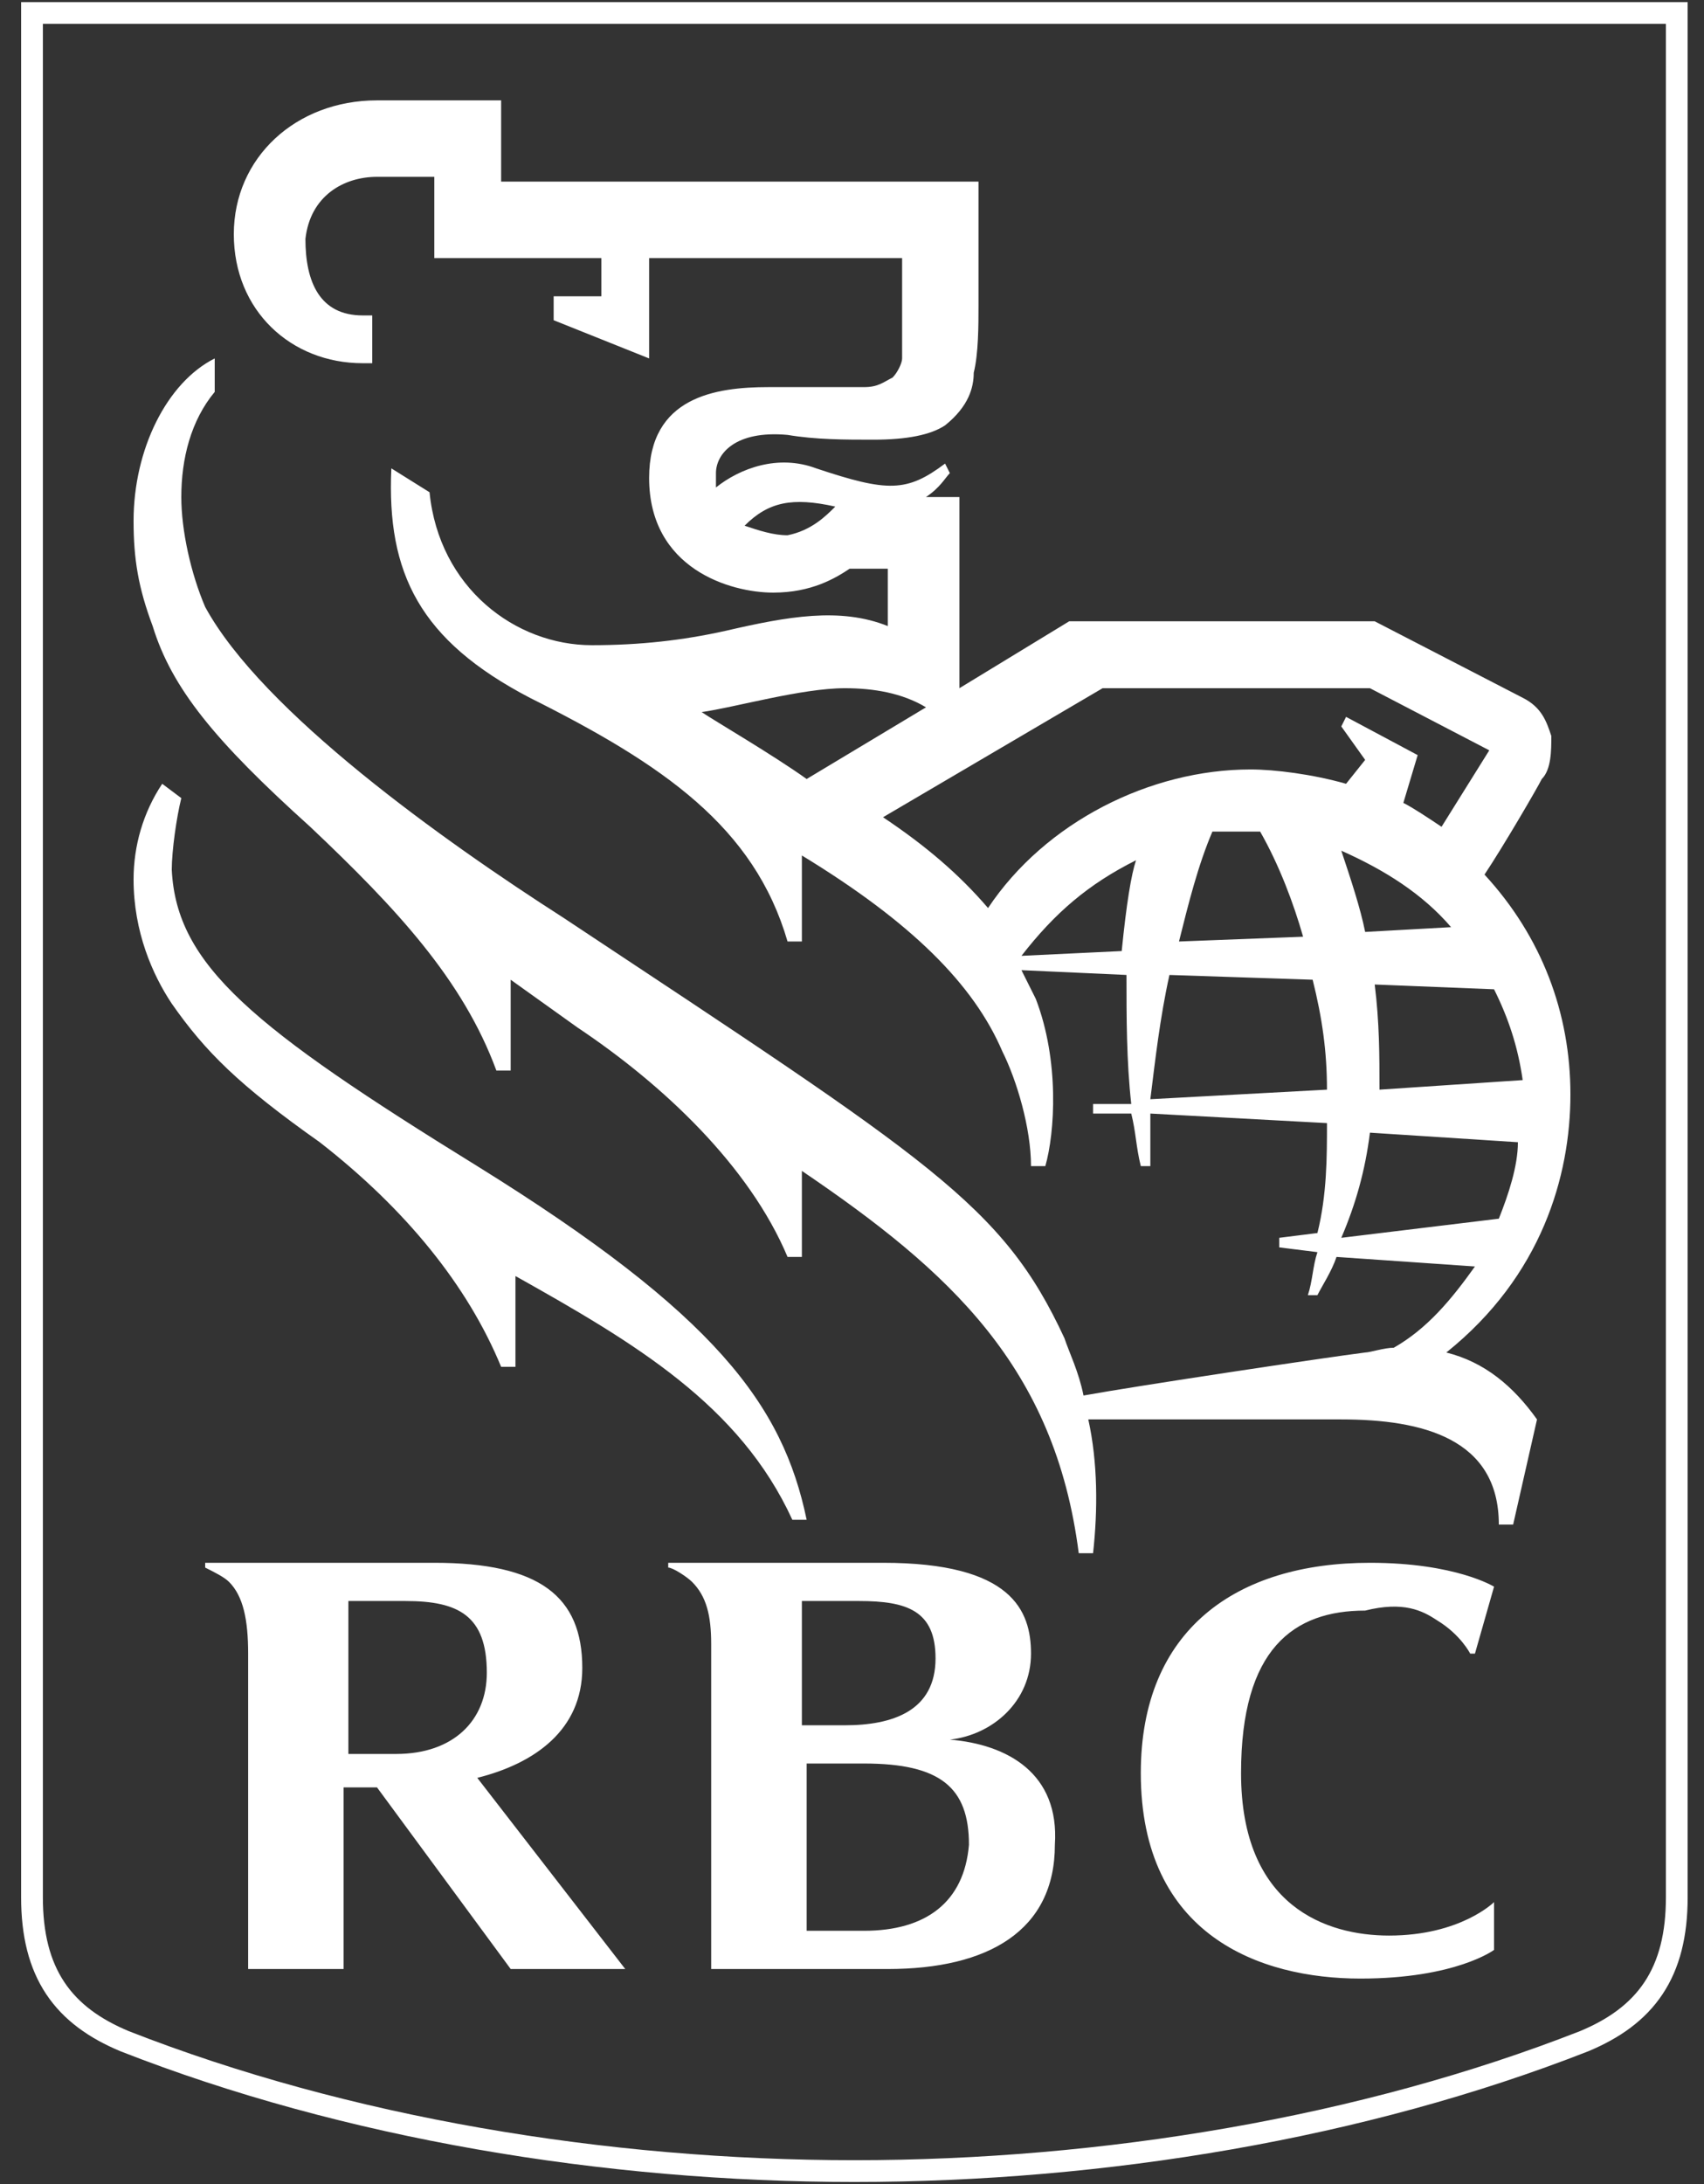
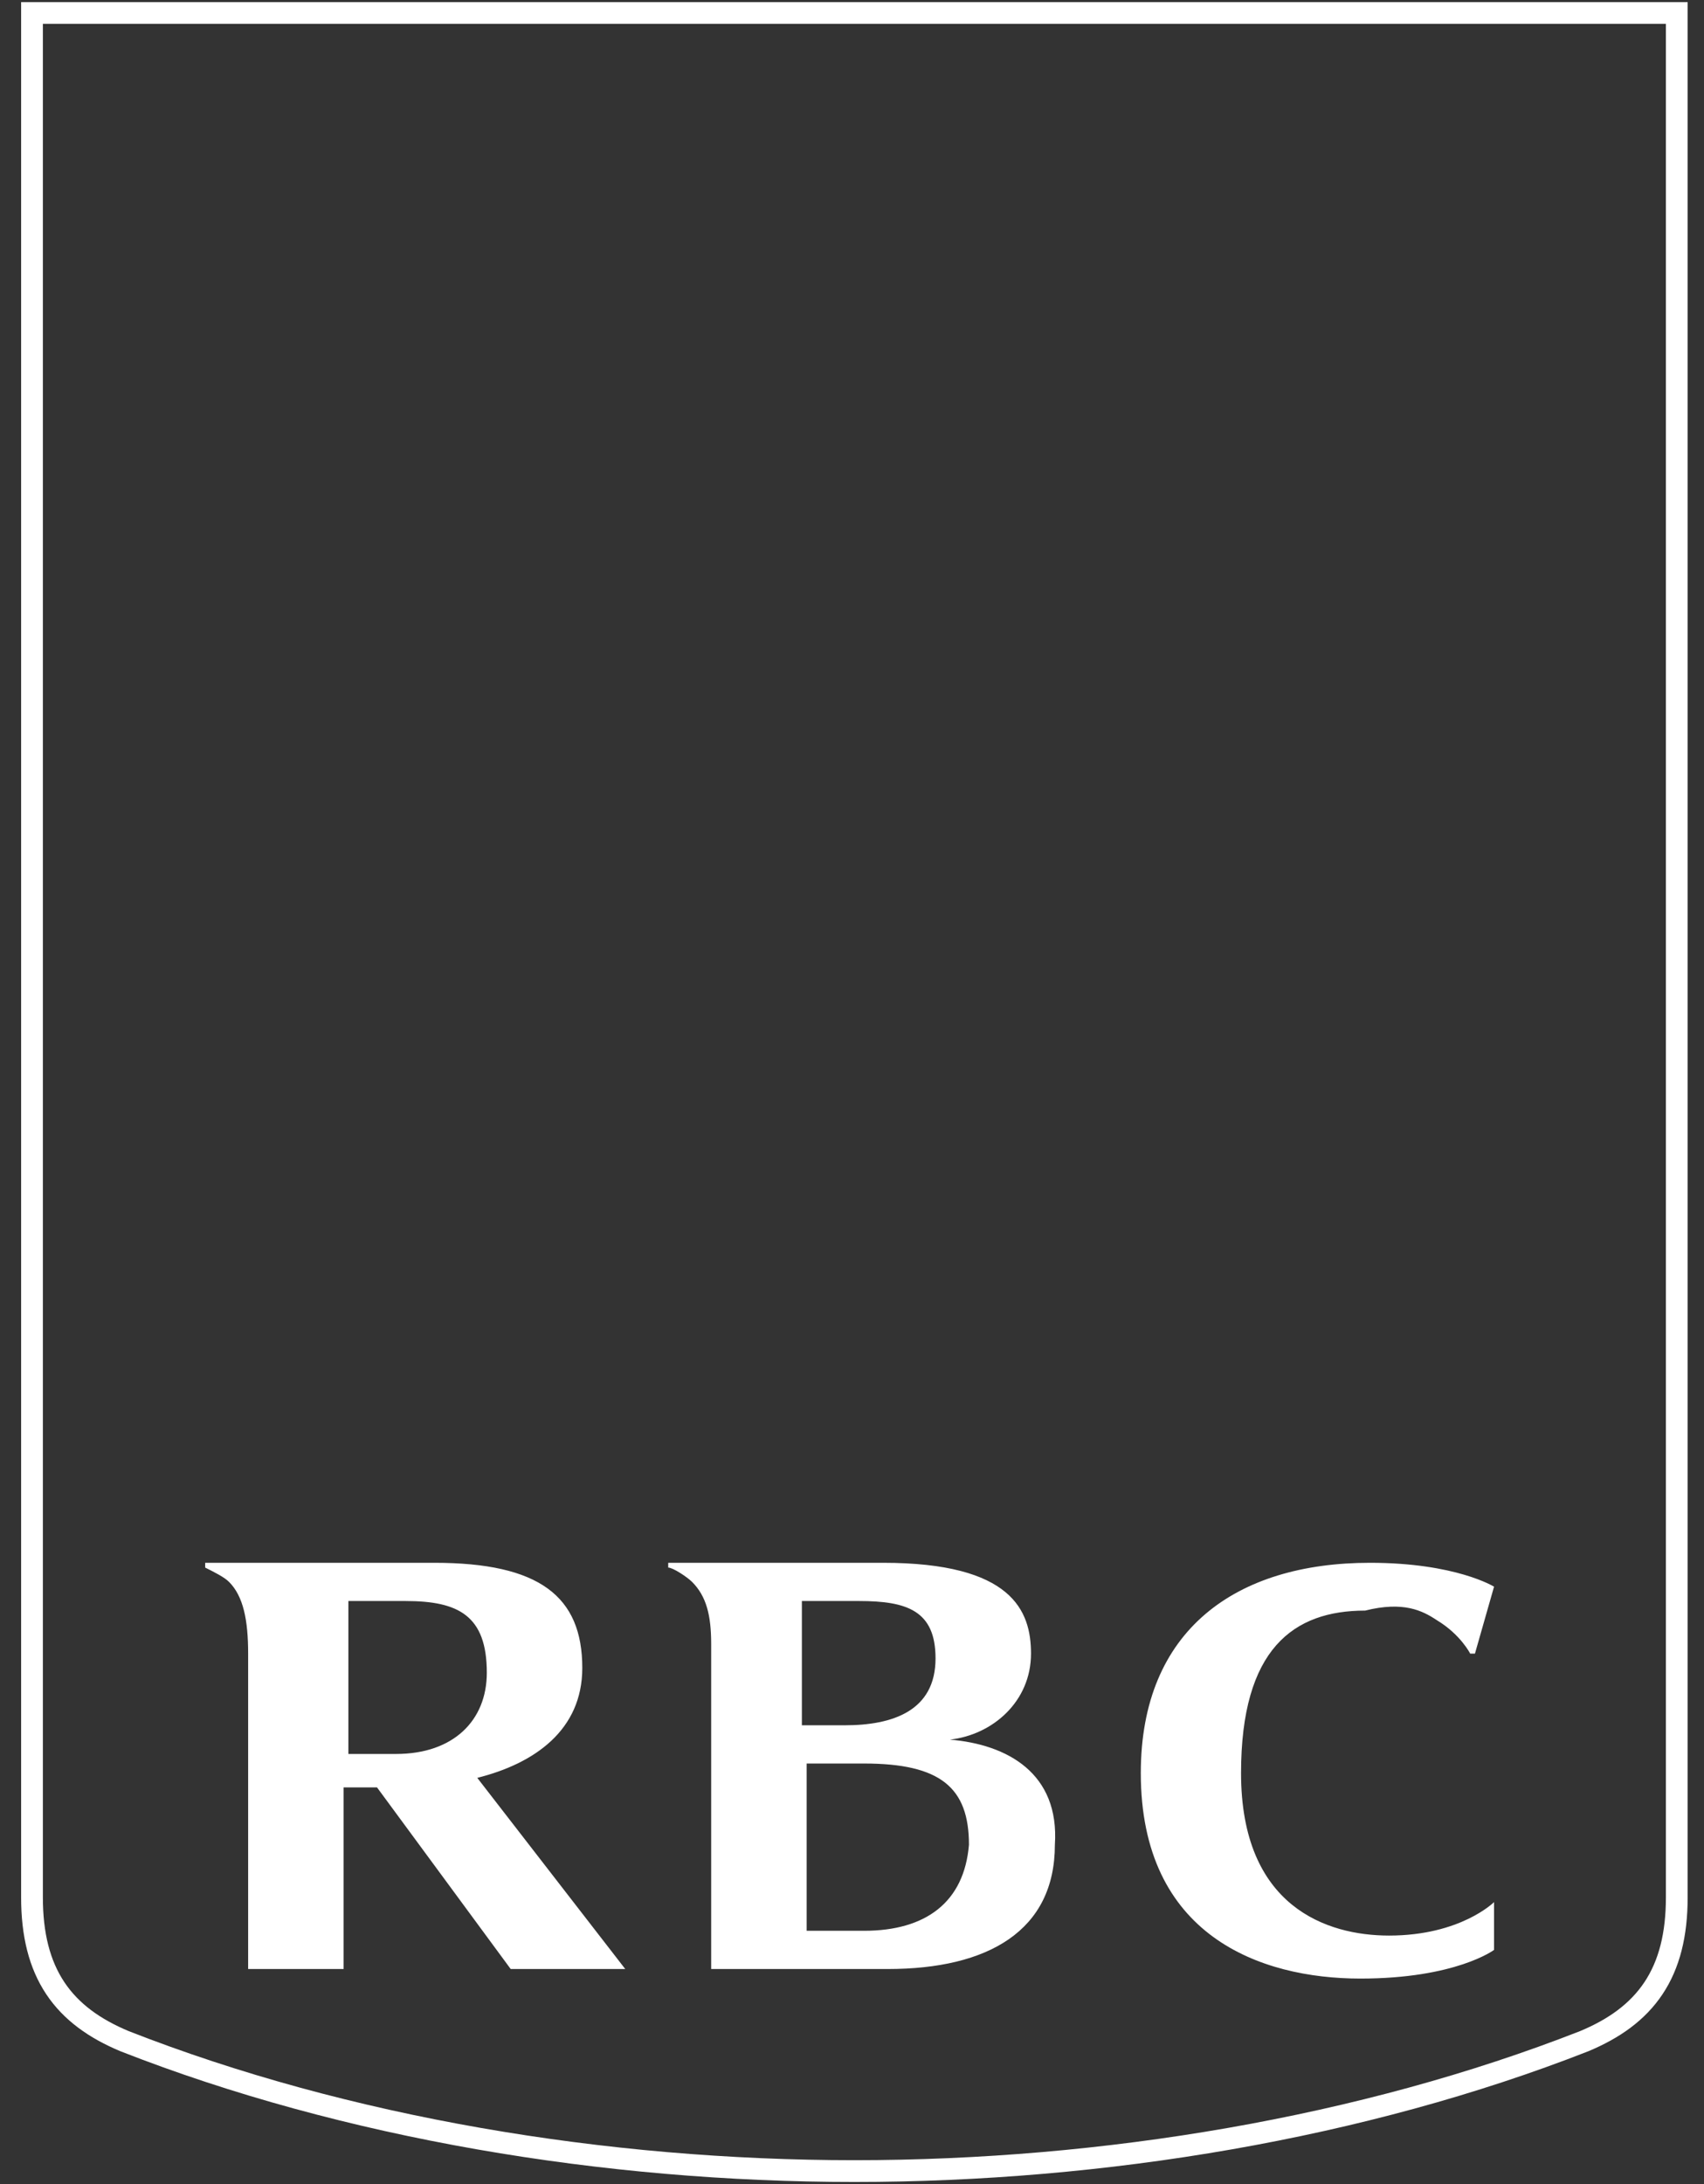
<svg xmlns="http://www.w3.org/2000/svg" width="235" height="301" viewBox="0 0 235 301" fill="none">
  <rect x="0" y="0" width="235" height="301" fill="#333333" stroke="none" />
  <path d="M231.245 1.793V261.481C231.245 266.619 230.218 270.723 228.031 274.004C225.844 277.287 222.602 279.586 218.473 281.308L218.458 281.314L218.442 281.32C187.96 293.254 152.221 299.207 117.829 299.207C83.437 299.207 47.698 293.254 17.216 281.32L17.201 281.314L17.186 281.308C13.056 279.586 9.815 277.287 7.627 274.004C5.441 270.723 4.413 266.618 4.413 261.481V1.793H231.245Z" stroke="white" stroke-width="3" />
-   <path d="M65.821 160.709C34.879 141.608 24.346 133.046 23.688 119.873C23.688 117.239 24.346 112.628 25.004 109.993L22.371 108.018C19.738 111.969 18.421 116.58 18.421 121.19C18.421 128.435 21.054 134.363 23.688 138.315C28.296 144.902 32.904 149.512 44.096 157.416C55.946 166.637 64.504 177.175 69.112 188.372H71.087V175.858C87.546 185.079 102.029 193.641 109.271 209.449H111.246C107.954 193.641 98.737 181.127 65.821 160.709ZM156.67 118.556C150.087 121.849 145.479 125.801 140.87 131.729L154.695 131.07C155.354 124.484 156.012 120.532 156.67 118.556ZM206.704 167.954C208.02 164.661 209.337 160.709 209.337 157.416L188.929 156.098C188.27 161.368 186.954 165.978 184.979 170.589L206.704 167.954ZM184.979 117.239C186.295 121.19 187.612 125.142 188.27 128.435L200.12 127.777C196.17 123.166 190.904 119.873 184.979 117.239ZM179.712 129.094C178.395 124.484 176.42 119.214 173.787 114.604H167.204C165.229 119.214 163.912 124.484 162.595 129.753L179.712 129.094ZM189.587 135.681C190.245 140.95 190.245 145.56 190.245 150.171L209.995 148.853C209.337 144.243 208.02 140.291 206.045 136.339L189.587 135.681ZM183.004 150.171C183.004 144.902 182.345 140.291 181.029 135.022L161.279 134.363C159.962 140.291 159.304 146.219 158.645 151.488L183.004 150.171ZM185.637 108.018L188.27 104.724L184.979 100.114L185.637 98.796L195.512 104.066L193.537 110.652C194.854 111.311 196.829 112.628 198.804 113.945L205.387 103.407L188.929 94.845H152.062L121.779 112.628C127.704 116.58 132.312 120.532 136.262 125.142C144.162 113.287 158.645 106.042 172.47 106.042C175.762 106.042 181.029 106.7 185.637 108.018ZM111.246 107.359L127.704 97.479C124.412 95.503 120.462 94.845 116.512 94.845C110.587 94.845 101.371 97.479 96.762 98.138C98.737 99.455 106.637 104.066 111.246 107.359ZM115.196 69.816C109.271 68.499 105.979 69.158 102.687 72.451C104.662 73.109 106.637 73.768 108.612 73.768C111.904 73.109 113.879 71.133 115.196 69.816ZM208.679 210.107H206.704C206.704 198.252 196.17 195.617 184.979 195.617H150.087C151.404 201.545 151.404 208.131 150.745 214.059H148.77C145.479 188.372 130.995 175.199 110.587 161.368V173.223H108.612C103.346 160.709 91.496 149.512 79.646 141.608L70.429 135.022V147.536H68.454C63.846 135.022 54.629 125.142 42.779 113.945C29.613 102.09 23.688 94.845 21.054 86.282C19.079 81.013 18.421 77.061 18.421 71.792C18.421 61.913 23.029 52.691 29.613 49.398V54.009C26.321 57.961 25.004 63.23 25.004 68.499C25.004 73.109 26.321 79.037 28.296 83.648C36.196 98.138 61.212 115.921 77.671 126.46C128.362 160.05 138.237 165.978 146.795 184.42C147.454 186.396 148.77 189.031 149.429 192.324C156.67 191.007 183.004 187.055 188.27 186.396C188.929 186.396 190.904 185.737 192.22 185.737C196.829 183.103 200.12 179.151 203.412 174.54L184.32 173.223C183.662 175.199 182.345 177.175 181.687 178.492H180.37C181.029 176.516 181.029 174.54 181.687 172.565L176.42 171.906V170.589L181.687 169.93C183.004 164.661 183.004 159.392 183.004 154.781L158.645 153.464V160.709H157.329C156.67 158.074 156.67 156.098 156.012 153.464H150.745V152.147H156.012C155.354 146.219 155.354 140.291 155.354 134.363L140.87 133.705L142.845 137.656C146.137 146.219 145.479 156.098 144.162 160.709H142.187C142.187 155.44 140.212 148.853 138.237 144.902C134.287 135.681 125.729 127.118 110.587 117.897V129.753H108.612C104.004 113.945 91.496 105.383 73.062 96.162C57.921 88.258 53.312 79.037 53.971 64.547L59.237 67.84C60.554 81.013 71.087 88.917 81.621 88.917C88.204 88.917 94.129 88.258 100.054 86.941C108.612 84.965 115.854 83.648 122.437 86.282V78.379H117.171C115.196 79.696 111.904 81.672 106.637 81.672C100.712 81.672 89.521 78.379 89.521 65.864C89.521 54.667 98.737 53.35 105.979 53.35H119.146C121.121 53.35 121.779 52.691 123.096 52.033C123.754 51.374 124.412 50.057 124.412 49.398V35.567H89.521V49.398L76.354 44.129V40.836H82.937V35.567H59.896V24.37H51.996C47.388 24.37 42.779 27.004 42.121 32.932C42.121 38.86 44.096 43.471 50.021 43.471H51.337V50.057H50.021C40.146 50.057 32.246 42.812 32.246 32.274C32.246 21.735 40.804 13.832 51.996 13.832H69.112V25.029H134.945V42.153C134.945 44.788 134.945 48.74 134.287 51.374C134.287 53.35 133.629 55.985 130.337 58.619C128.362 59.937 125.07 60.595 120.462 60.595C116.512 60.595 112.562 60.595 108.612 59.937C101.371 59.278 98.737 62.571 98.737 65.206V67.182C102.029 64.547 107.296 62.571 112.562 64.547C122.437 67.84 125.07 67.84 130.337 63.888L130.995 65.206C130.337 65.864 129.679 67.182 127.704 68.499H132.312V94.845L147.454 85.624H189.587L209.995 96.162C212.629 97.479 213.287 99.455 213.945 101.431C213.945 103.407 213.945 106.042 212.629 107.359C211.97 108.676 207.362 116.58 204.729 120.532C212.629 129.094 216.578 139.632 216.578 150.829C216.578 162.026 212.629 175.858 199.462 186.396C204.729 187.713 208.679 191.007 211.97 195.617L208.679 210.107Z" fill="white" />
  <path d="M119.146 266.092H111.246V243.039H119.146C129.679 243.039 133.629 246.333 133.629 254.236C132.971 262.14 127.704 266.092 119.146 266.092ZM118.487 220.646C125.071 220.646 129.021 221.963 129.021 228.549C129.021 235.794 123.096 237.77 116.512 237.77H110.587V220.646H118.487ZM130.996 239.746C136.921 239.088 142.187 234.477 142.187 227.891C142.187 221.963 139.554 215.376 121.779 215.376H92.154V216.035C92.812 216.035 94.787 217.352 95.446 218.011C97.421 219.987 98.079 222.622 98.079 226.573V271.361H122.437C136.262 271.361 145.479 266.092 145.479 254.236C146.137 244.357 138.895 240.405 130.996 239.746ZM47.388 220.646H55.946C63.187 220.646 67.137 222.622 67.137 230.525C67.137 237.112 62.529 241.722 54.629 241.722H48.046V220.646H47.388ZM70.429 271.361H86.229L65.821 245.015C73.721 243.039 80.304 238.429 80.304 229.867C80.304 219.987 74.379 215.376 59.896 215.376H28.296V216.035C29.613 216.694 30.929 217.352 31.588 218.011C33.562 219.987 34.221 223.28 34.221 227.891V271.361H47.388V246.333H51.996L70.429 271.361ZM198.145 223.28C201.437 225.256 202.754 227.891 202.754 227.891H203.412L206.045 218.67C206.045 218.67 200.779 215.376 188.929 215.376C170.495 215.376 157.329 224.597 157.329 244.357C157.329 266.751 173.787 272.678 187.612 272.678C200.779 272.678 206.045 268.727 206.045 268.727V262.14C206.045 262.14 201.437 266.751 191.562 266.751C183.004 266.751 171.154 262.799 171.154 244.357C171.154 227.232 178.395 221.963 188.27 221.963C193.537 220.646 196.17 221.963 198.145 223.28Z" fill="white" />
</svg>